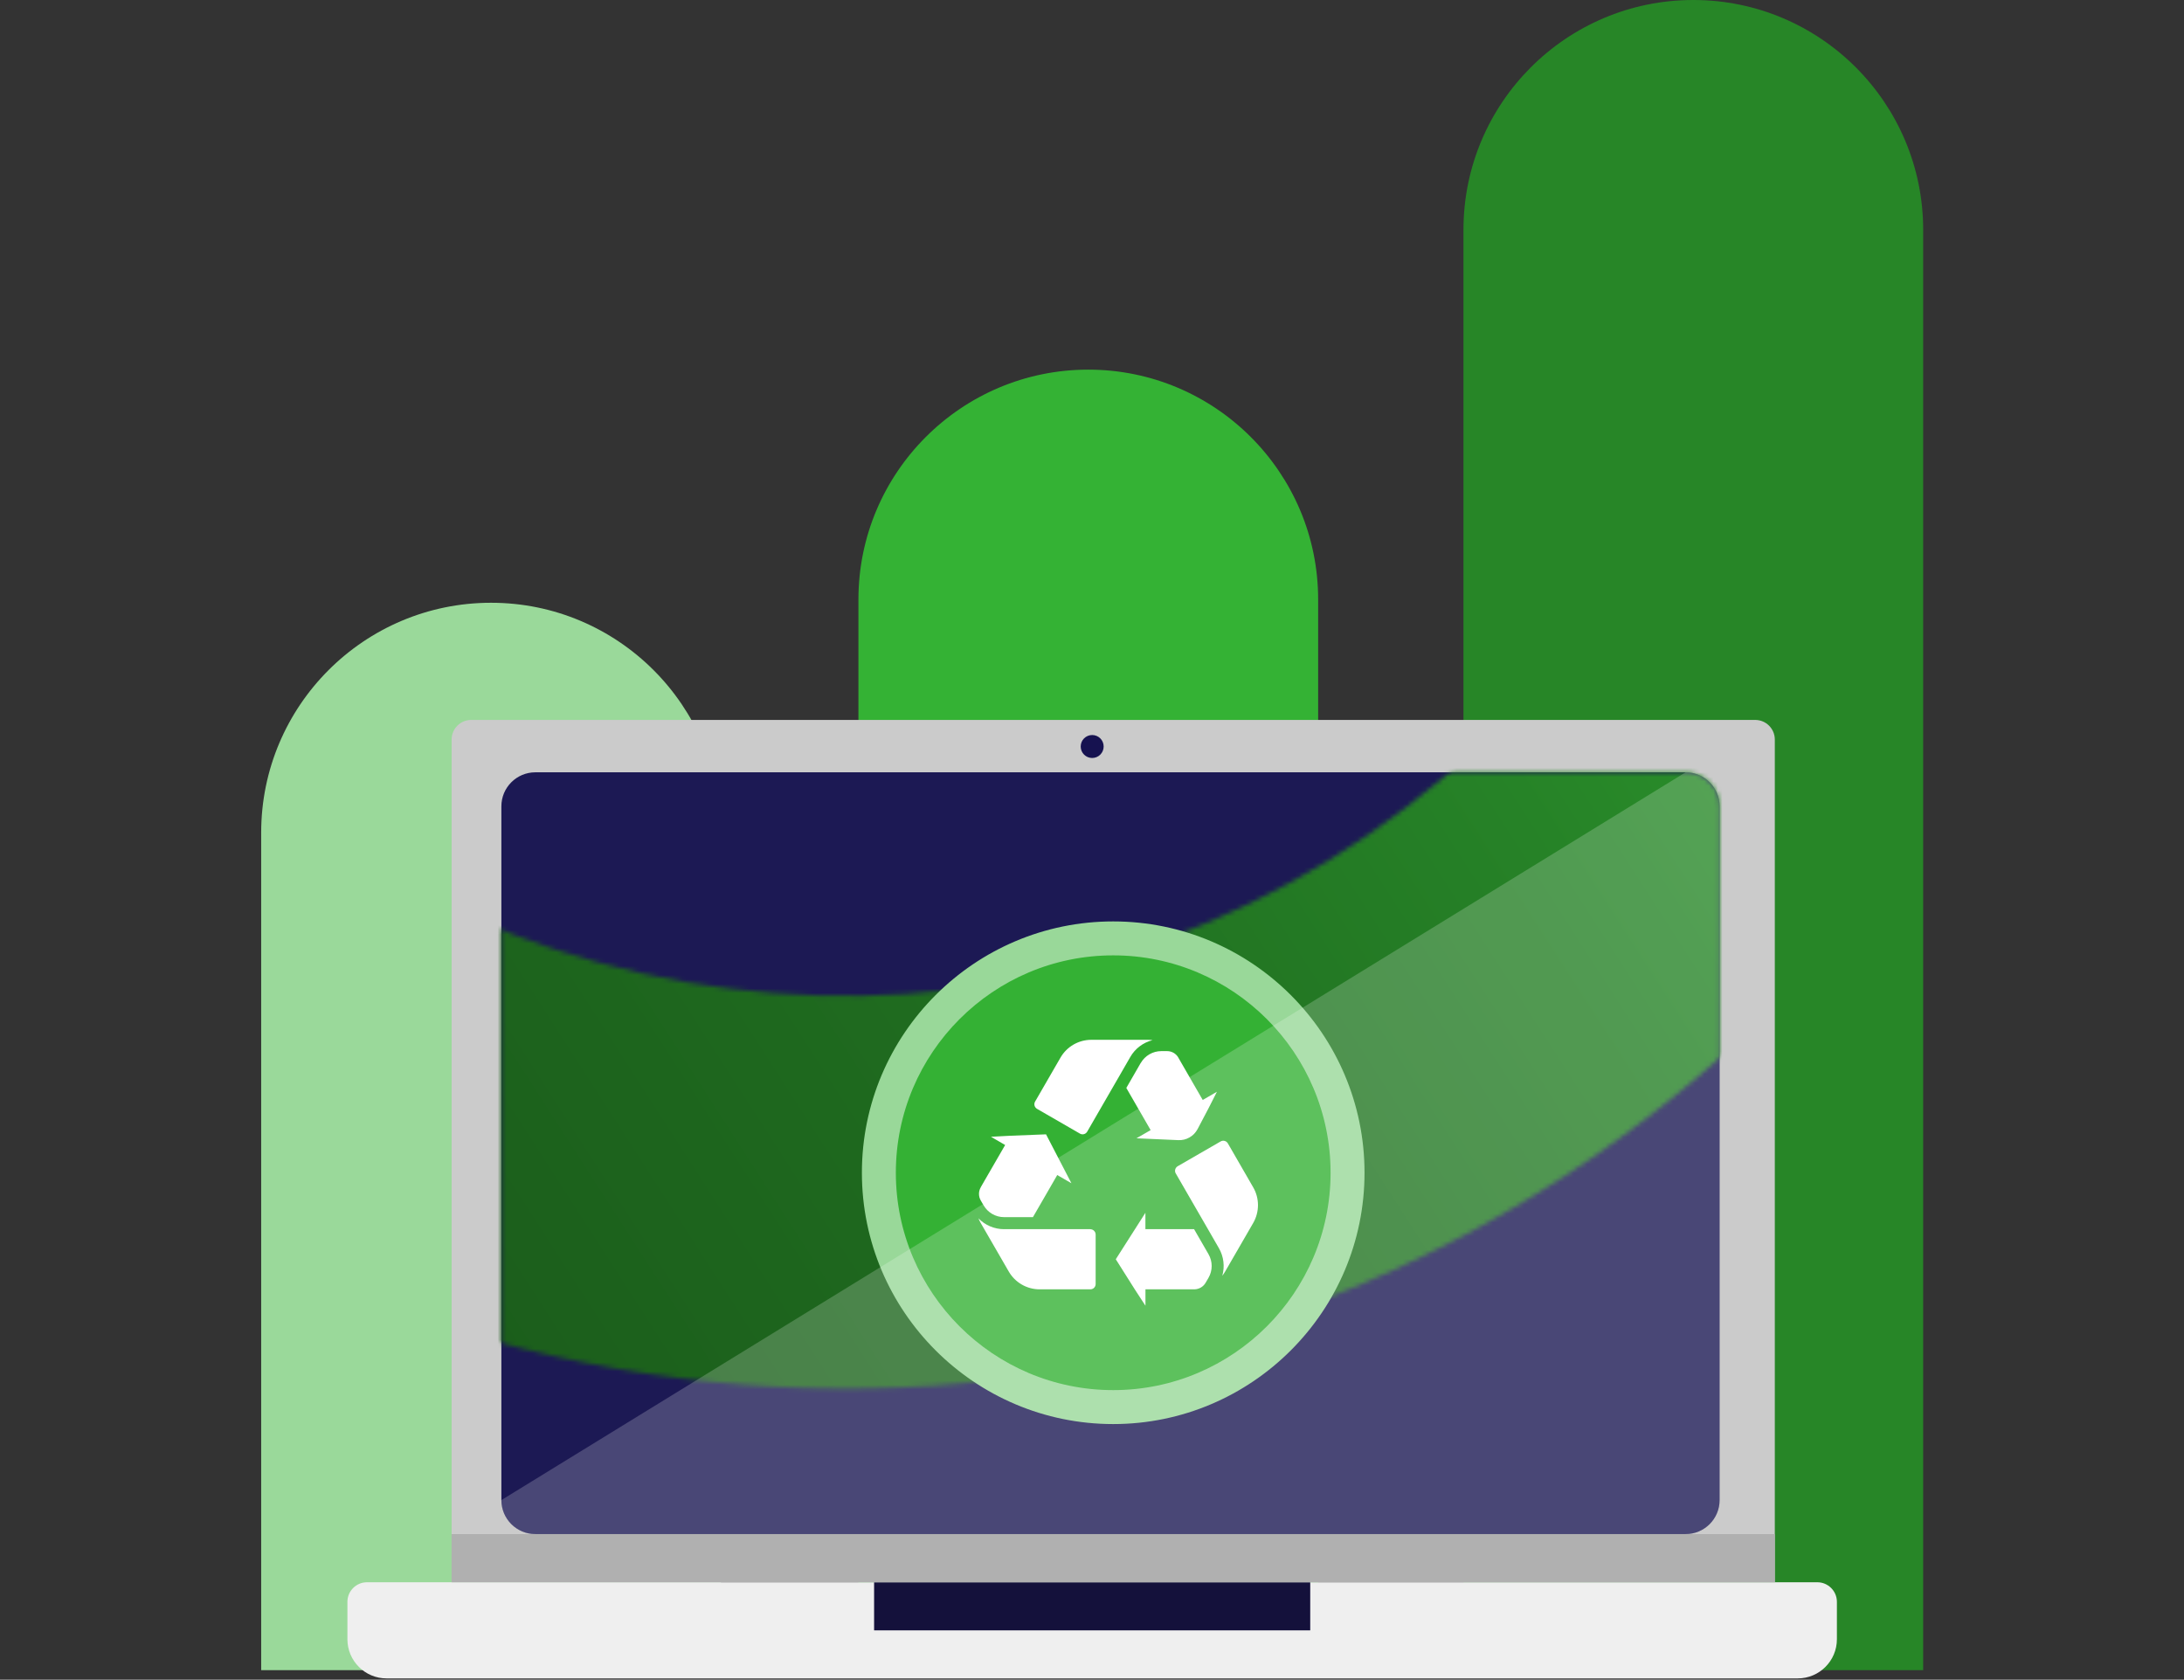
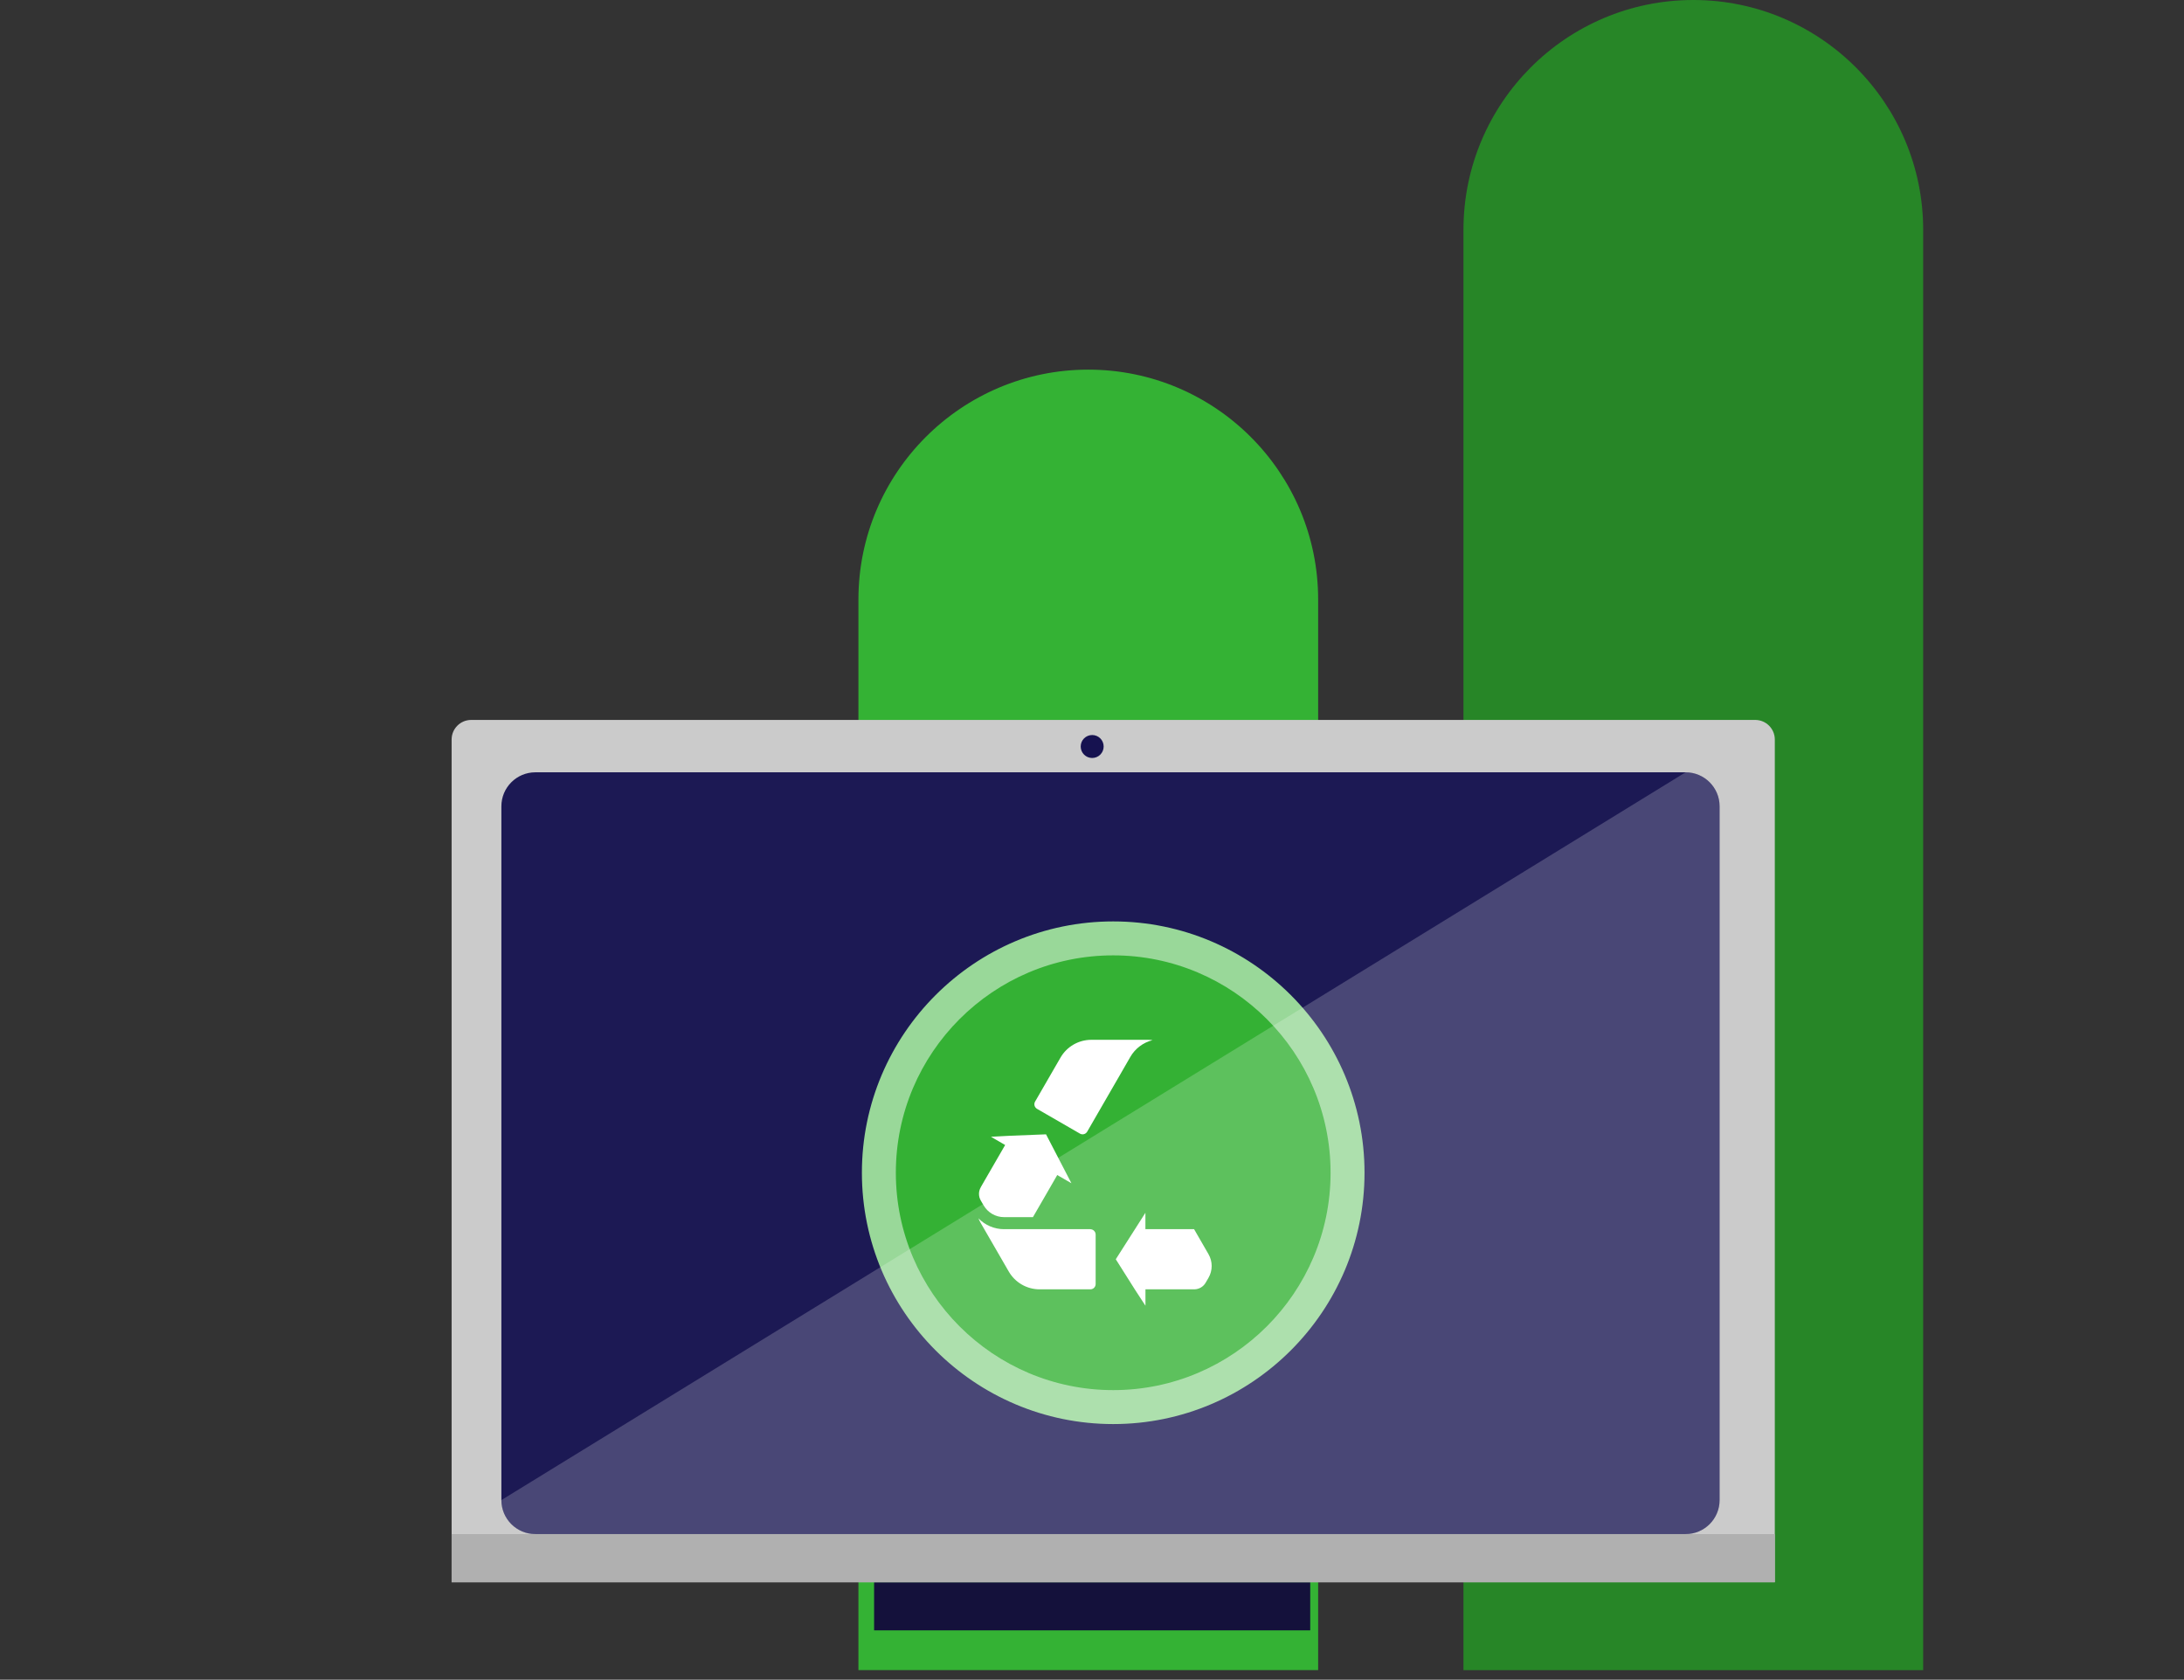
<svg xmlns="http://www.w3.org/2000/svg" width="485" height="373" viewBox="0 0 485 373" fill="none">
  <rect x="0" y="0" width="485" height="373" fill="#333333" stroke="none" />
  <g clip-path="url(#clip0_136_823)">
-     <path d="M109.05 133.85C137.22 133.85 160.1 156.72 160.1 184.9V370.88H58V184.9C58 156.72 80.87 133.85 109.05 133.85Z" fill="#9AD99A" />
    <path d="M241.671 82.08C269.841 82.08 292.721 104.95 292.721 133.13V370.87H190.631V133.13C190.631 104.96 213.501 82.08 241.681 82.08H241.671Z" fill="#34B234" />
    <path d="M376.03 0C404.21 0 427.08 22.87 427.08 51.05V370.88H324.99V51.05C324.99 22.87 347.86 0 376.03 0Z" fill="#278627" />
-     <path d="M81.5 351.359H403.57C405.97 351.359 407.92 353.309 407.92 355.709V364.009C407.92 368.809 404.02 372.709 399.22 372.709H85.85C81.05 372.709 77.15 368.809 77.15 364.009V355.709C77.15 353.309 79.1 351.359 81.5 351.359Z" fill="#EFEFEF" />
    <path d="M290.961 351.359H194.111V362.039H290.961V351.359Z" fill="#14113B" />
    <path d="M104.641 159.869H389.781C392.181 159.869 394.131 161.819 394.131 164.219V351.359H100.291V164.219C100.291 161.819 102.241 159.869 104.641 159.869Z" fill="#CBCBCB" />
-     <path d="M374.32 171.5H118.89C114.72 171.5 111.34 174.88 111.34 179.05V333.11C111.34 337.28 114.72 340.66 118.89 340.66H374.32C378.49 340.66 381.87 337.28 381.87 333.11V179.05C381.87 174.88 378.49 171.5 374.32 171.5Z" fill="#1C1954" />
+     <path d="M374.32 171.5H118.89C114.72 171.5 111.34 174.88 111.34 179.05V333.11C111.34 337.28 114.72 340.66 118.89 340.66H374.32C378.49 340.66 381.87 337.28 381.87 333.11V179.05C381.87 174.88 378.49 171.5 374.32 171.5" fill="#1C1954" />
    <path d="M394.131 340.658H100.291V351.358H394.131V340.658Z" fill="#B0B0B0" />
    <path d="M242.54 168.319C243.949 168.319 245.09 167.177 245.09 165.769C245.09 164.36 243.949 163.219 242.54 163.219C241.132 163.219 239.99 164.36 239.99 165.769C239.99 167.177 241.132 168.319 242.54 168.319Z" fill="#161250" />
    <mask id="mask0_136_823" style="mask-type:luminance" maskUnits="userSpaceOnUse" x="111" y="171" width="271" height="170">
      <path d="M374.32 171.5H118.89C114.72 171.5 111.34 174.88 111.34 179.05V333.11C111.34 337.28 114.72 340.66 118.89 340.66H374.32C378.49 340.66 381.87 337.28 381.87 333.11V179.05C381.87 174.88 378.49 171.5 374.32 171.5Z" fill="white" />
    </mask>
    <g mask="url(#mask0_136_823)">
      <mask id="mask1_136_823" style="mask-type:luminance" maskUnits="userSpaceOnUse" x="-70" y="-247" width="551" height="556">
-         <path d="M-15.399 226.49L-56.259 187.1C-73.599 170.38 -74.109 142.78 -57.399 125.43C-40.679 108.09 -13.079 107.58 4.271 124.3L45.131 163.69C126.741 242.35 257.121 239.95 335.781 158.35C414.441 76.74 412.041 -53.64 330.441 -132.3L289.581 -171.69C272.241 -188.41 271.731 -216.02 288.451 -233.36C305.171 -250.7 332.781 -251.21 350.121 -234.49L390.981 -195.1C507.221 -83.06 510.631 102.65 398.591 218.89C286.561 335.12 100.851 338.53 -15.389 226.49H-15.399Z" fill="white" />
-       </mask>
+         </mask>
      <g mask="url(#mask1_136_823)">
        <path d="M-216.951 47.3L273.584 520.178L695.082 82.94L204.547 -389.937L-216.951 47.3Z" fill="url(#paint0_linear_136_823)" />
      </g>
    </g>
    <path d="M247.21 312.469C275.951 312.469 299.25 289.17 299.25 260.429C299.25 231.688 275.951 208.389 247.21 208.389C218.469 208.389 195.17 231.688 195.17 260.429C195.17 289.17 218.469 312.469 247.21 312.469Z" fill="#34B134" />
    <path d="M247.21 316.229C216.44 316.229 191.4 291.199 191.4 260.419C191.4 229.639 216.44 204.609 247.21 204.609C277.98 204.609 303.02 229.639 303.02 260.419C303.02 291.199 277.98 316.229 247.21 316.229ZM247.21 212.149C220.59 212.149 198.94 233.799 198.94 260.419C198.94 287.039 220.59 308.689 247.21 308.689C273.83 308.689 295.48 287.039 295.48 260.419C295.48 233.799 273.83 212.149 247.21 212.149Z" fill="#99D899" />
    <path d="M242.131 272.951H222.971C220.821 272.951 218.771 272.081 217.281 270.541C217.421 270.901 217.591 271.241 217.781 271.571L224.011 282.351C225.421 284.801 228.041 286.311 230.861 286.311H242.131C242.441 286.311 242.741 286.191 242.961 285.971C243.181 285.751 243.311 285.451 243.311 285.141V274.141C243.311 273.831 243.181 273.531 242.961 273.311C242.741 273.091 242.441 272.961 242.131 272.961V272.951Z" fill="white" />
    <path d="M251.011 234.7C252.081 232.84 253.861 231.5 255.941 230.98C255.561 230.92 255.181 230.89 254.801 230.9H242.351C239.521 230.9 236.911 232.41 235.501 234.86L229.861 244.62C229.701 244.89 229.661 245.21 229.741 245.51C229.821 245.81 230.021 246.07 230.291 246.23L239.821 251.73C240.381 252.06 241.101 251.86 241.431 251.3L244.791 245.48L248.581 238.92L251.011 234.7Z" fill="white" />
    <path d="M218.422 267.651C219.362 269.271 221.092 270.281 222.972 270.281H229.382L232.752 264.451L234.782 260.931L235.422 261.301L237.932 262.751L232.292 251.891L224.212 252.211L220.062 252.431L220.762 252.841L223.072 254.181L223.212 254.261L218.582 262.271L217.782 263.661V263.681C217.262 264.601 217.282 265.721 217.822 266.621L218.432 267.671L218.422 267.651Z" fill="white" />
    <path d="M265.161 272.951H258.421H254.361V272.211V269.311L247.781 279.631L252.101 286.471L254.371 289.951V289.141V286.471V286.311H263.621H265.221H265.241C266.291 286.291 267.251 285.721 267.761 284.801L268.371 283.751C269.311 282.131 269.311 280.131 268.371 278.501L265.171 272.951H265.161Z" fill="white" />
-     <path d="M261.101 260.571L264.461 266.391L268.251 272.951L270.681 277.171C271.751 279.031 272.021 281.241 271.431 283.301C271.671 283.001 271.881 282.681 272.071 282.351L278.301 271.571C279.711 269.121 279.711 266.101 278.301 263.661L272.671 253.901C272.511 253.631 272.261 253.431 271.951 253.351C271.651 253.271 271.331 253.311 271.061 253.471L261.531 258.971C260.971 259.301 260.771 260.021 261.101 260.581V260.571Z" fill="white" />
-     <path d="M253.321 236.04L250.121 241.59L253.491 247.43L255.521 250.95L254.881 251.32L252.371 252.77L261.681 253.18C262.551 253.22 263.421 253.01 264.171 252.57C264.931 252.14 265.541 251.49 265.951 250.72L268.361 246.14L270.241 242.44L269.541 242.84L267.231 244.18L267.091 244.26L264.011 238.92L262.471 236.25L261.671 234.86V234.84C261.151 233.95 260.211 233.41 259.181 233.41H257.891C256.011 233.41 254.281 234.41 253.341 236.03L253.321 236.04Z" fill="white" />
    <g style="mix-blend-mode:overlay" opacity="0.2">
      <path d="M374.32 171.5C378.49 171.5 381.87 174.88 381.87 179.05V333.11C381.87 337.28 378.49 340.66 374.32 340.66H118.89C114.72 340.66 111.34 337.28 111.34 333.11" fill="white" />
    </g>
  </g>
  <defs>
    <linearGradient id="paint0_linear_136_823" x1="418.209" y1="-50.304" x2="-62.006" y2="259.103" gradientUnits="userSpaceOnUse">
      <stop stop-color="#34AF35" />
      <stop offset="0.09" stop-color="#30A230" />
      <stop offset="0.34" stop-color="#268227" />
      <stop offset="0.58" stop-color="#1F6B1F" />
      <stop offset="0.8" stop-color="#1B5D1B" />
      <stop offset="1" stop-color="#1A591A" />
    </linearGradient>
    <clipPath id="clip0_136_823">
      <rect width="369.08" height="372.72" fill="white" transform="translate(58)" />
    </clipPath>
  </defs>
</svg>